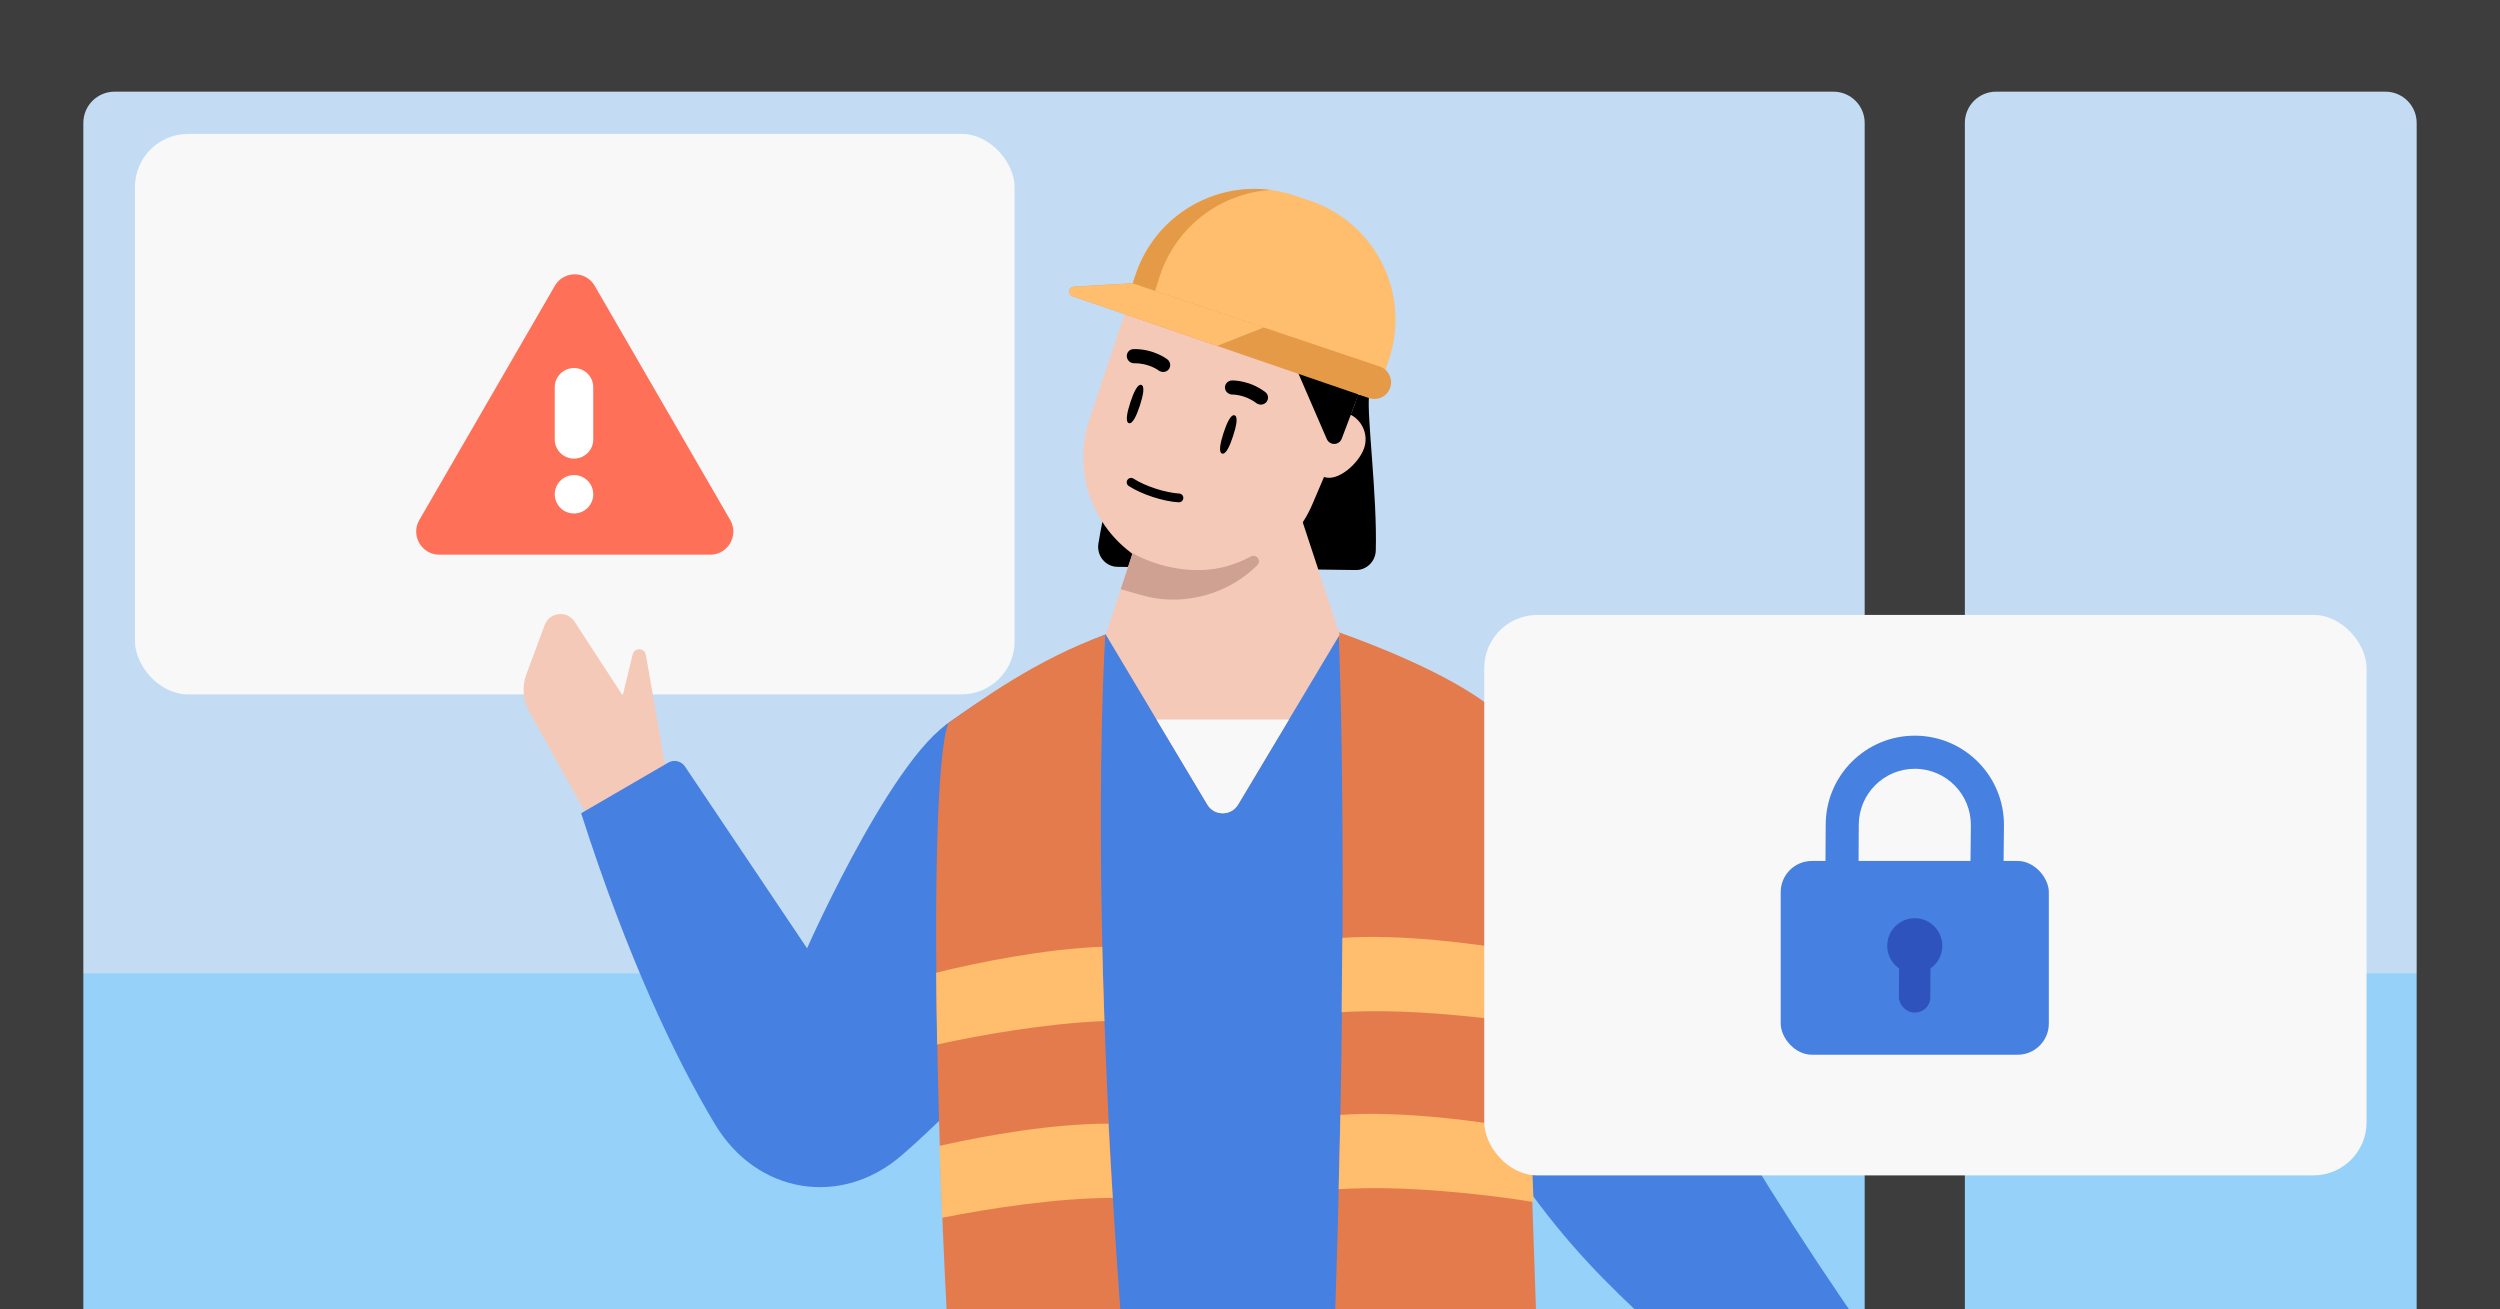
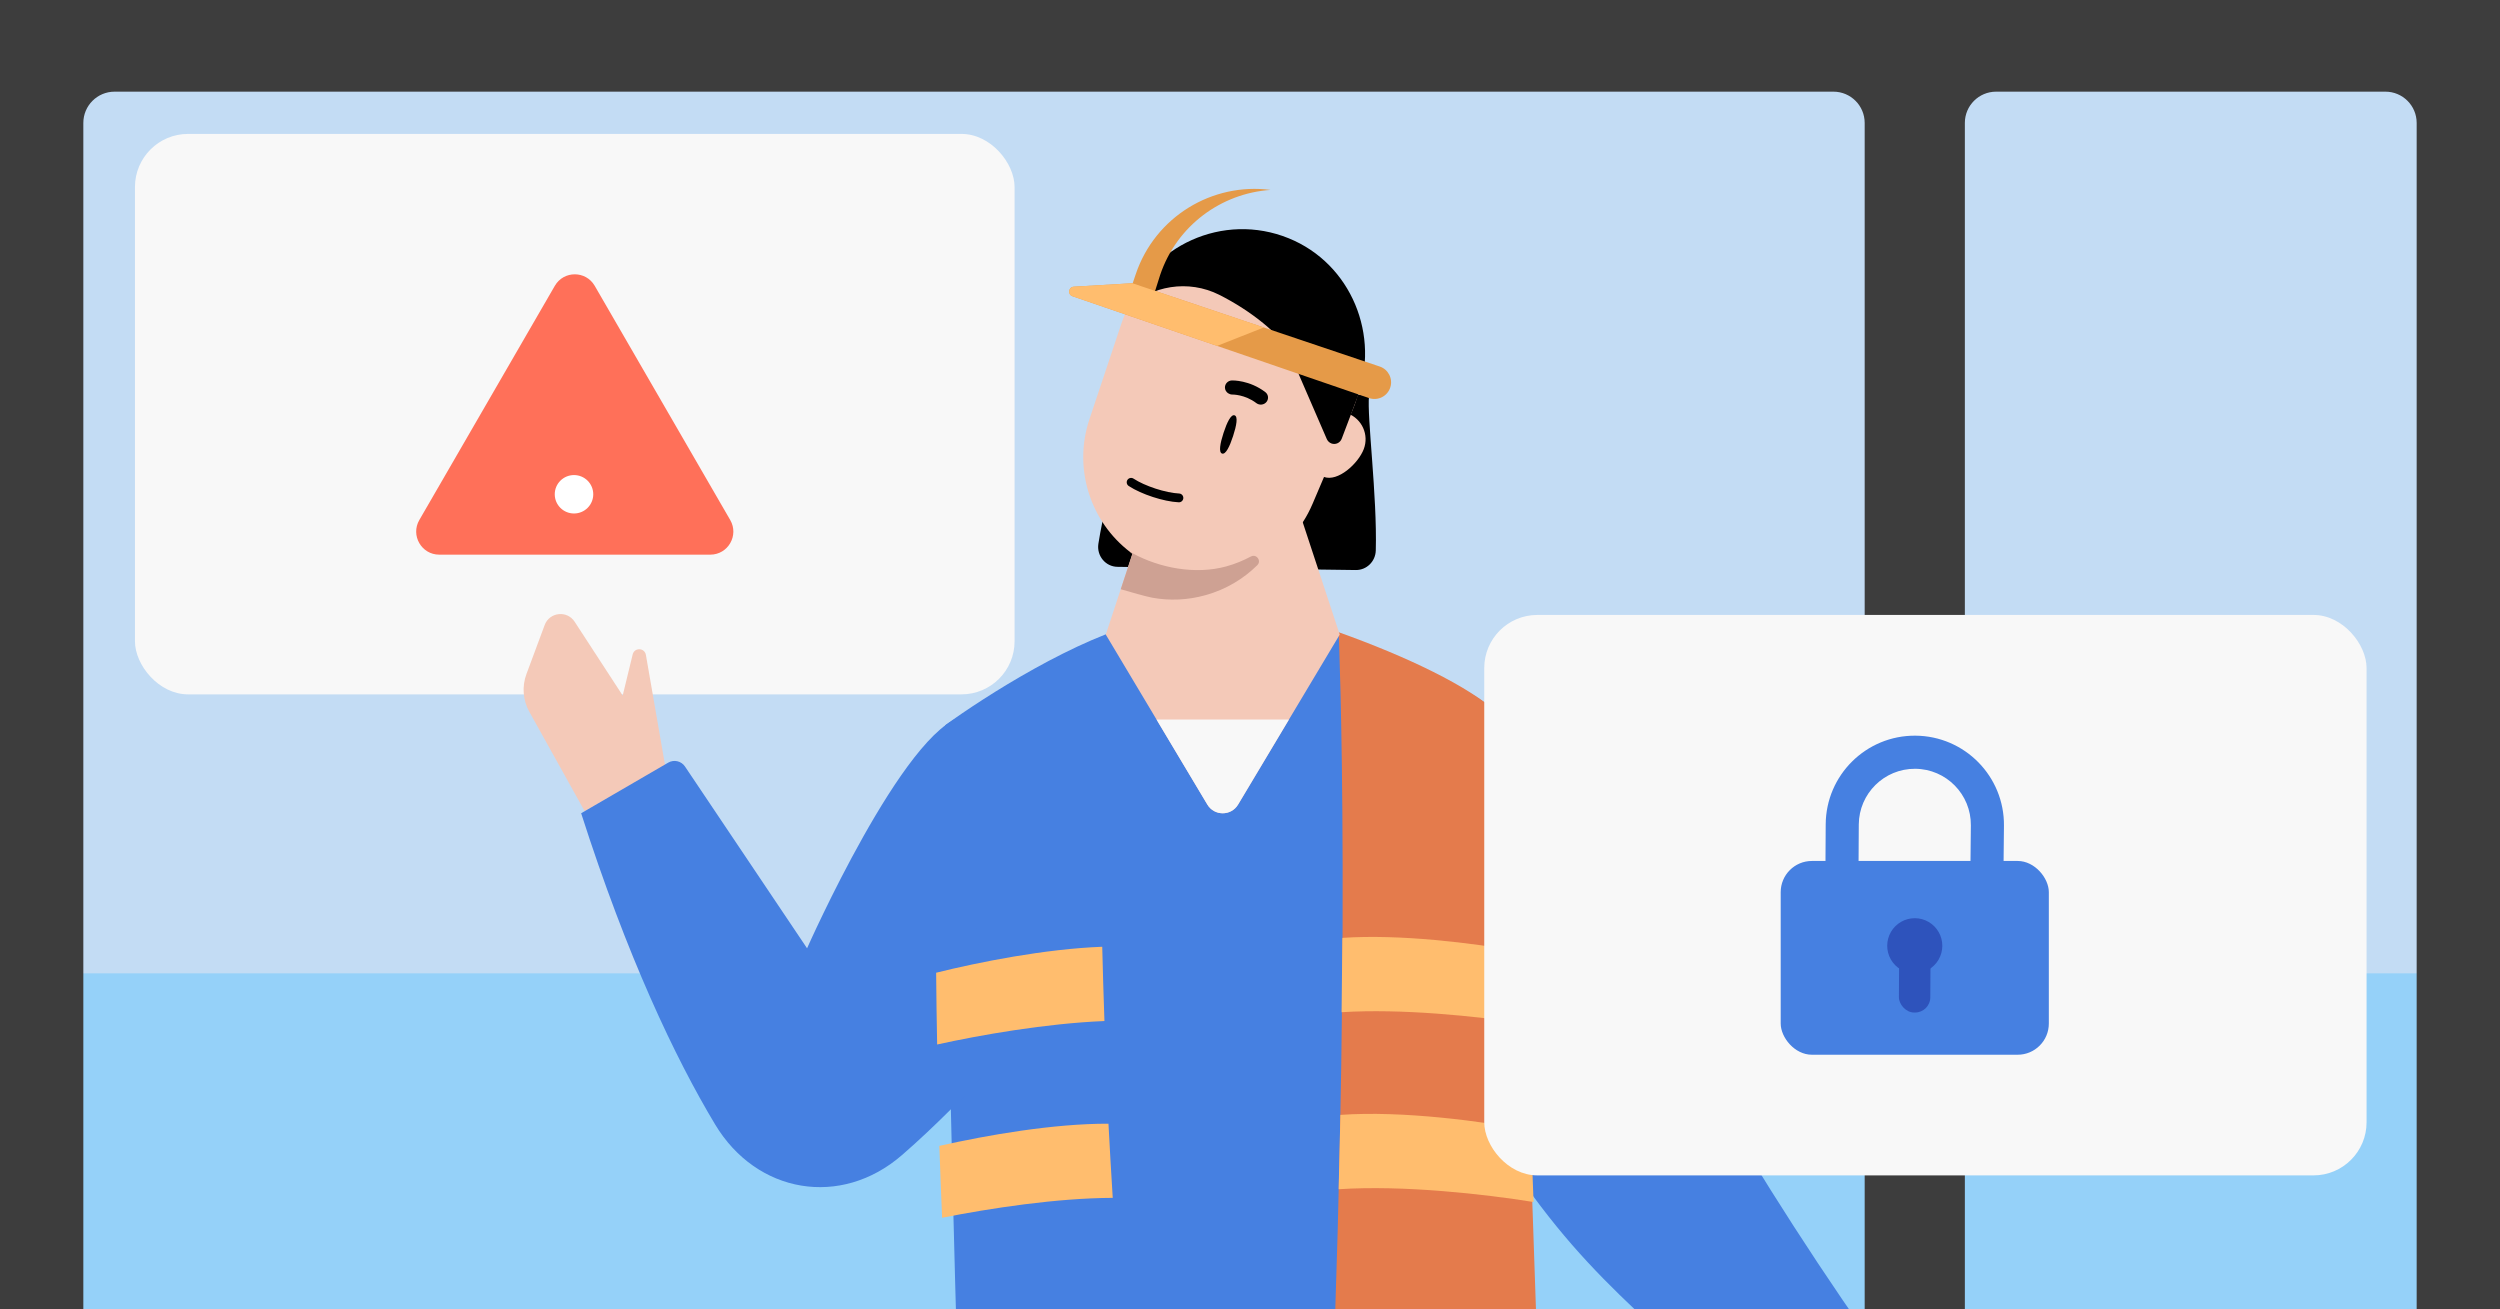
<svg xmlns="http://www.w3.org/2000/svg" width="968" height="507" viewBox="0 0 968 507" fill="none">
  <rect x="0" y="0" width="968" height="507" fill="#333333" stroke="none" />
  <g clip-path="url(#clip0_15622_365)">
    <rect width="968" height="507" fill="#C3DCF4" />
    <rect y="376.88" width="1013.98" height="158.141" fill="#95D1F9" />
    <path fill-rule="evenodd" clip-rule="evenodd" d="M1.37347e-05 521.748V524.41V545.141C1.37347e-05 551.824 5.417 557.241 12.1 557.241H963.563C966.014 557.241 968 555.255 968 552.805V552.805L968 521.748V35.493L968 28.395L968 12.1C968 5.417 962.583 0 955.9 0H32.267H12.1C5.417 0 -3.92357e-06 5.417 0 12.1L1.37347e-05 35.493V521.748ZM923.633 35.493C930.316 35.493 935.733 40.91 935.733 47.593V509.648C935.733 516.331 930.316 521.748 923.633 521.748H772.892C766.209 521.748 760.792 516.331 760.792 509.648V47.593C760.792 40.91 766.209 35.493 772.892 35.493H923.633ZM709.902 35.493C716.584 35.493 722.002 40.91 722.002 47.593V509.648C722.002 516.331 716.584 521.748 709.902 521.748H44.367C37.684 521.748 32.267 516.331 32.267 509.648L32.267 47.593C32.267 40.91 37.684 35.493 44.367 35.493H709.902Z" fill="#3D3D3D" />
    <rect x="52.257" y="51.853" width="340.59" height="217.006" rx="20.558" fill="#F8F8F8" />
    <path d="M214.83 110.669C218.267 104.728 226.837 104.728 230.274 110.669L282.745 201.356C286.189 207.31 281.897 214.762 275.023 214.762H170.081C163.207 214.762 158.914 207.31 162.359 201.356L214.83 110.669Z" fill="#FF7059" />
-     <path d="M214.799 149.941C214.799 145.833 218.137 142.502 222.254 142.502C226.371 142.502 229.708 145.833 229.708 149.941V170.132C229.708 174.24 226.371 177.57 222.254 177.57C218.137 177.57 214.799 174.24 214.799 170.132V149.941Z" fill="white" />
    <path d="M229.708 191.384C229.708 195.492 226.371 198.822 222.254 198.822C218.137 198.822 214.799 195.492 214.799 191.384C214.799 187.275 218.137 183.945 222.254 183.945C226.371 183.945 229.708 187.275 229.708 191.384Z" fill="white" />
    <rect width="18.755" height="26.015" fill="#3D3D3D" />
    <rect x="949.245" width="18.755" height="26.015" fill="#3D3D3D" />
    <path d="M204.948 275.586L226.391 314.103L257.557 296.567L250.089 253.565C249.603 250.767 245.639 250.636 244.97 253.395L241.108 269.311L222.501 240.732C219.57 236.23 212.765 236.986 210.893 242.023L203.837 261.005C202.057 265.794 202.463 271.123 204.948 275.586Z" fill="#F4C9B8" />
    <path d="M530.081 153.247C529.252 161.521 533.286 192.021 532.703 213.135C532.594 217.391 529.152 220.772 524.955 220.717L432.71 219.478C428.048 219.432 424.561 215.186 425.298 210.52C428.776 188.54 436.516 168.784 438.938 144.526" fill="black" />
    <path d="M593.044 577.543L570.372 427.968C608.896 491.538 628.233 500.945 683.993 554.499C688.859 556.198 692.028 555.332 693.976 553.017L723.541 517.952C668.97 439.992 631.559 369.447 603.141 309.549C595.101 292.6 584.494 276.625 567.977 267.731C547.563 256.732 522.916 246.936 509.312 241.933L443.71 240.721C417.468 246.554 380.938 269.9 365.951 280.844C365.951 359.286 369.875 500.368 371.305 549.075C371.596 558.89 379.026 567 388.769 568.148L580.378 590.638C587.881 591.522 594.154 585.015 593.025 577.543H593.044Z" fill="#4680E1" />
    <path d="M518.324 244.788C544.945 254.304 568.714 265.722 580.123 276.189C589.531 302.692 595.336 528.348 596.957 578.965C596.645 589.152 588.674 597.57 578.222 598.762L517.207 593.374C515.175 593.194 513.648 591.401 513.743 589.361C523.965 370.874 518.324 244.788 518.324 244.788Z" fill="#E47B4C" />
    <path d="M496.73 178.9H450.175L428.159 245.714L467.484 311.517C470.179 316.027 476.699 316.027 479.394 311.517L518.747 245.714L496.73 178.9Z" fill="#F4C9B8" />
    <path d="M499.056 278.615L447.815 278.616L467.477 311.517C470.172 316.027 476.692 316.027 479.387 311.517L499.063 278.616L499.056 278.615Z" fill="#F8F8F8" />
    <path d="M508.085 166.288C510.179 160.757 516.334 157.977 521.852 160.082C527.37 162.178 530.156 168.357 528.053 173.888C525.959 179.419 518.046 186.737 512.538 184.641C507.02 182.545 505.991 171.82 508.094 166.306L508.085 166.288Z" fill="#F4C9B8" />
    <path d="M524.556 156.605C524.274 157.389 523.983 158.145 523.646 158.919L522.945 160.56L518.346 171.367L512.665 184.663L508.203 195.133C507.129 197.648 505.872 200.017 504.434 202.223C500.081 208.921 494.19 214.215 487.416 217.805C476.034 223.883 462.222 225.168 449.265 220.248C445.323 218.744 441.708 216.776 438.466 214.406C438.157 214.197 437.865 213.969 437.583 213.75C422.259 202.04 415.412 181.491 421.84 162.3L434.314 124.966C434.979 123.016 435.744 121.129 436.618 119.325C447.216 97.291 473.185 86.492 496.64 95.413C521.251 104.781 533.507 132.156 524.556 156.605Z" fill="#F4C9B8" />
    <path d="M487.411 217.821C487.338 218.167 487.174 218.522 486.838 218.832C481.438 224.181 474.655 228.236 466.833 230.433C459.904 232.383 452.884 232.647 446.219 231.444C443.779 230.998 437.251 229.139 433.945 228.145L438.48 214.431C438.17 214.221 437.879 213.993 437.597 213.765V213.711C437.933 213.875 438.243 214.057 438.553 214.23C448.851 219.871 462.809 222.65 474.892 219.288C478.26 218.349 481.393 217.055 484.352 215.47C486.091 214.531 487.803 216.244 487.439 217.83H487.429L487.411 217.821Z" fill="#CEA193" />
    <path d="M436.278 119.616C445.866 110.421 460.198 108.188 472.071 114.139C484.29 120.272 496.373 129.876 499.377 136.848L513.746 170.027C514.082 170.783 514.729 171.403 515.485 171.694C517.114 172.314 518.89 171.494 519.509 169.881L525.346 154.49C534.624 130.031 523.224 102.101 498.986 92.259C486.357 87.12 472.872 87.794 461.4 92.961C450.228 97.973 440.995 107.268 436.297 119.625H436.269V119.606L436.278 119.616Z" fill="black" />
    <path d="M349.207 447.286C362.674 435.604 374.283 423.284 381.749 415.811L373.245 277.199C350.163 282.065 312.495 367.177 312.495 367.177L265.22 296.782C263.791 294.659 260.959 294.003 258.747 295.287L225.021 314.889C242.803 370.376 261.387 409.578 276.902 435.394C293 462.186 325.597 467.753 349.207 447.277V447.286Z" fill="#4680E1" />
    <path fill-rule="evenodd" clip-rule="evenodd" d="M519.467 391.926C519.602 381.885 519.699 372.288 519.764 363.145C542.085 361.629 569.966 365.103 588.704 368.403C589.167 377.474 589.61 386.801 590.033 396.243C571.092 393.414 542.731 390.47 519.467 391.926Z" fill="#FFBD6E" />
    <path fill-rule="evenodd" clip-rule="evenodd" d="M518.324 460.47C518.583 450.573 518.807 440.977 519.001 431.685C543.211 429.968 574.111 434.197 592.764 437.719C593.126 447.068 593.468 456.345 593.79 465.418C574.913 462.391 543.532 458.805 518.324 460.47Z" fill="#FFBD6E" />
-     <path d="M442.189 123.878L525.167 151.842C529.326 153.244 533.836 151.004 535.237 146.841L537.797 139.233C546.34 113.843 532.678 86.287 507.308 77.737L501.199 75.678C475.829 67.128 448.295 80.801 439.753 106.192L437.193 113.8C435.792 117.963 438.03 122.476 442.189 123.878Z" fill="#FFBD6E" />
    <path fill-rule="evenodd" clip-rule="evenodd" d="M444.087 122.698L442.26 122.041C438.101 120.639 435.79 117.967 437.19 113.805L439.75 106.196C447.262 83.87 469.457 70.604 491.953 73.54C472.946 74.819 455.656 87.312 449.203 106.492L444.087 122.698Z" fill="#E59A48" />
    <path d="M415.258 114.706L530.095 154.134C533.537 155.316 537.274 153.412 538.345 149.931C539.372 146.589 537.552 143.036 534.241 141.921L438.459 109.67L415.763 111.006C413.683 111.128 413.286 114.029 415.258 114.706Z" fill="#E59A48" />
    <path d="M438.459 109.67L415.763 111.006C413.683 111.128 413.286 114.029 415.258 114.706L471.261 133.934L489.325 126.797L438.459 109.67Z" fill="#FFBD6E" />
-     <path d="M428.001 245.74C401.379 255.255 379.423 271.325 367.152 279.995C357.744 306.498 364.492 507.477 370.235 557.904C370.548 568.091 378.519 576.509 388.971 577.701L435.691 583.007C438.095 583.28 440.134 581.215 439.903 578.805C419.498 366.422 428.001 245.74 428.001 245.74Z" fill="#E47B4C" />
    <path fill-rule="evenodd" clip-rule="evenodd" d="M362.861 404.428C362.68 395.016 362.548 385.7 362.472 376.639C379.111 372.505 404.655 367.421 426.787 366.584C427.003 375.694 427.282 385.285 427.638 395.347C404.948 396.269 379.464 400.774 362.861 404.428Z" fill="#FFBD6E" />
    <path fill-rule="evenodd" clip-rule="evenodd" d="M364.782 471.523C364.397 462.508 364.04 453.174 363.72 443.687C382.285 439.502 407.996 435.03 429.198 435.097C429.684 444.362 430.233 453.935 430.852 463.81C409.103 463.894 383.431 467.824 364.782 471.523Z" fill="#FFBD6E" />
    <rect x="574.701" y="238.105" width="341.636" height="217.006" rx="20.558" fill="#F8F8F8" />
    <path fill-rule="evenodd" clip-rule="evenodd" d="M741.547 297.674C729.564 297.603 719.793 307.269 719.722 319.262L719.473 361.845L706.66 361.77L706.91 319.187C707.021 300.111 722.563 284.738 741.623 284.85C760.741 284.962 776.125 300.609 775.93 319.742L775.587 353.252C775.551 356.793 772.653 359.635 769.115 359.598C765.577 359.562 762.739 356.662 762.775 353.121L763.117 319.611C763.24 307.581 753.568 297.744 741.547 297.674Z" fill="#4680E1" />
    <rect x="689.486" y="333.364" width="103.822" height="75.031" rx="12.081" fill="#4680E1" />
    <path d="M732.126 371.487C730.239 368.173 730.263 364.102 732.188 360.81C734.114 357.517 737.648 355.503 741.459 355.525C745.271 355.547 748.781 357.603 750.668 360.918C752.554 364.233 752.53 368.303 750.605 371.596C748.68 374.888 745.146 376.903 741.334 376.881C737.523 376.858 734.012 374.802 732.126 371.487Z" fill="#2E53BC" />
    <rect width="12.152" height="32.42" rx="5.891" transform="matrix(1 0.006 -0.006 1 735.416 359.597)" fill="#2E53BC" />
    <path d="M477.459 168.82C476.124 172.911 474.584 176.075 473.192 175.621C471.8 175.167 472.422 171.703 473.757 167.612C475.091 163.521 476.632 160.357 478.024 160.811C479.415 161.265 478.794 164.729 477.459 168.82Z" fill="black" />
-     <path d="M441.36 157.043C440.025 161.134 438.485 164.298 437.093 163.844C435.702 163.39 436.323 159.926 437.658 155.835C438.993 151.744 440.533 148.58 441.925 149.034C443.316 149.488 442.695 152.952 441.36 157.043Z" fill="black" />
    <path d="M475.476 152.237C474.776 151.747 474.317 150.968 474.297 150.08C474.266 148.604 475.465 147.348 477.002 147.305C477.301 147.297 483.788 147.161 489.908 151.807C491.131 152.729 491.342 154.414 490.392 155.624C489.441 156.806 487.688 157.015 486.465 156.093C481.992 152.682 477.208 152.769 477.148 152.77C476.533 152.782 475.957 152.548 475.476 152.237Z" fill="black" />
-     <path d="M450.331 144.031C451.186 144.047 452.016 143.689 452.556 142.984C453.451 141.809 453.224 140.088 452.007 139.147C451.771 138.964 446.613 135.029 438.93 135.172C437.398 135.195 436.234 136.432 436.287 137.969C436.358 139.484 437.651 140.687 439.183 140.664C444.806 140.546 448.618 143.438 448.667 143.475C449.157 143.847 449.759 143.998 450.331 144.031Z" fill="black" />
    <path fill-rule="evenodd" clip-rule="evenodd" d="M436.546 185.813C437.063 185.027 438.12 184.809 438.906 185.326C441.057 186.74 444.148 188.125 447.415 189.191C450.682 190.256 453.994 190.961 456.565 191.087C457.505 191.133 458.23 191.933 458.184 192.873C458.137 193.812 457.338 194.537 456.398 194.491C453.426 194.345 449.801 193.554 446.358 192.43C442.914 191.307 439.52 189.808 437.034 188.173C436.248 187.656 436.029 186.599 436.546 185.813Z" fill="black" />
  </g>
  <defs>
    <clipPath id="clip0_15622_365">
      <rect width="968" height="507" fill="white" />
    </clipPath>
  </defs>
</svg>